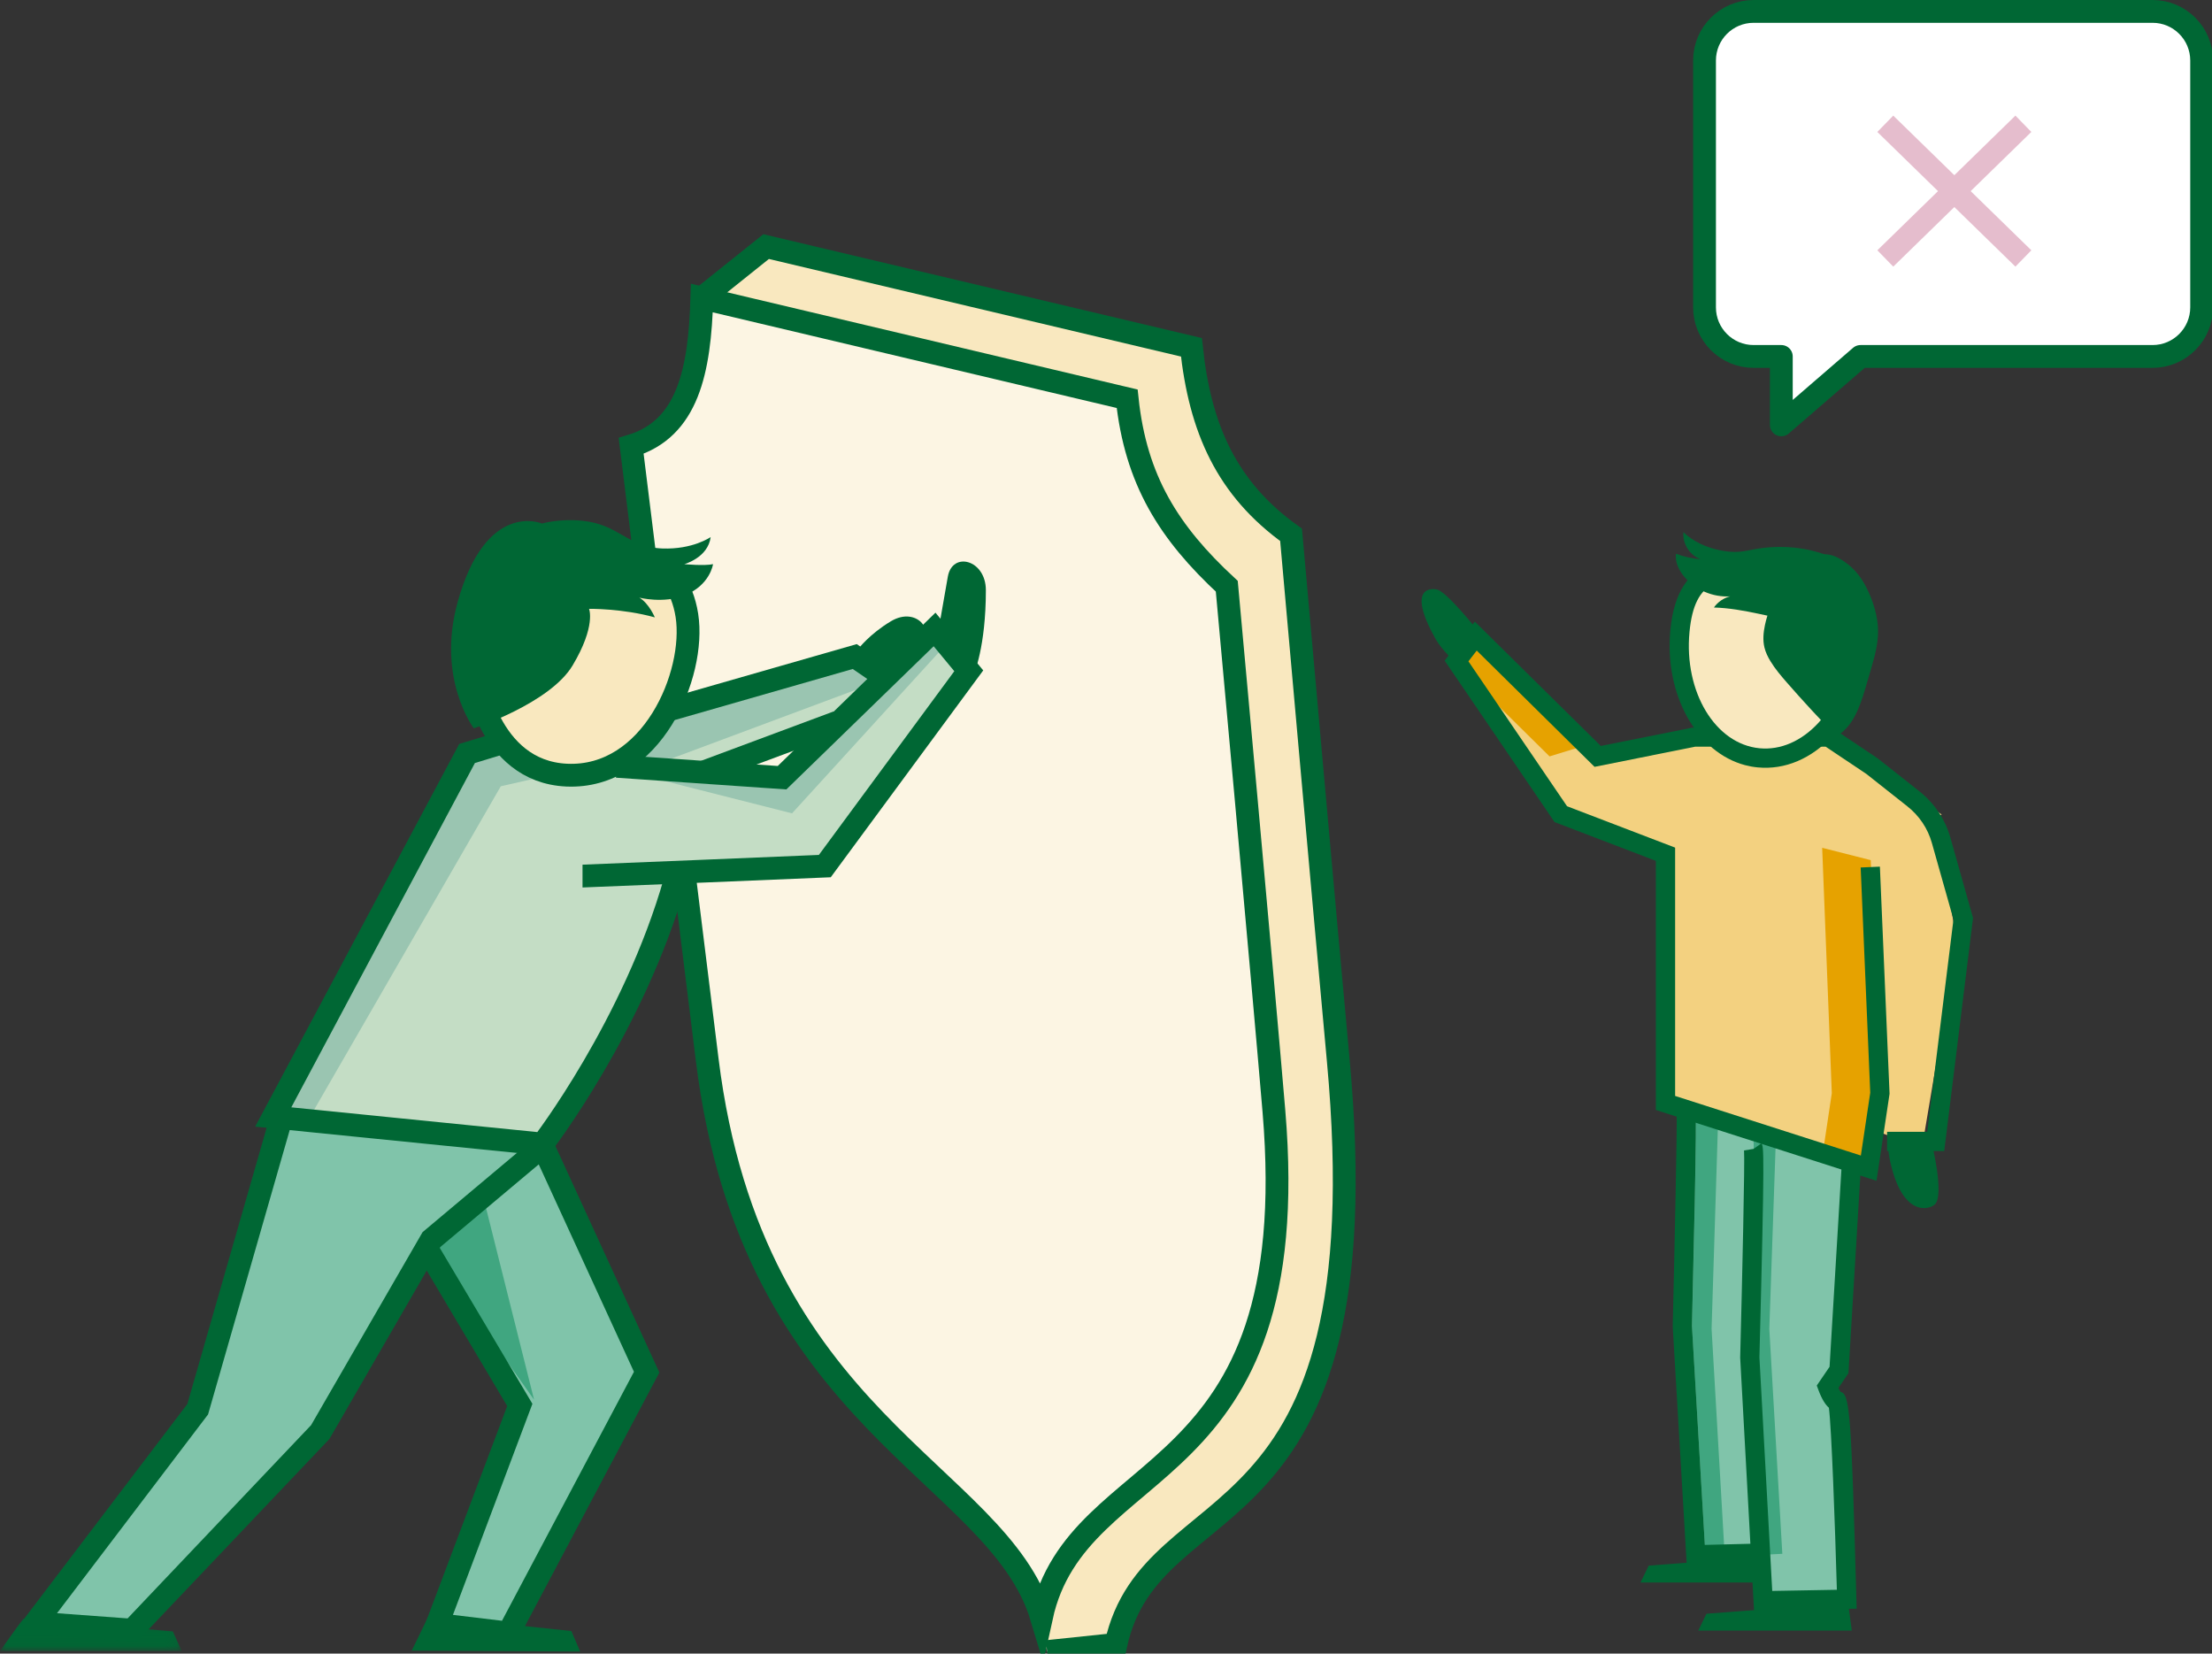
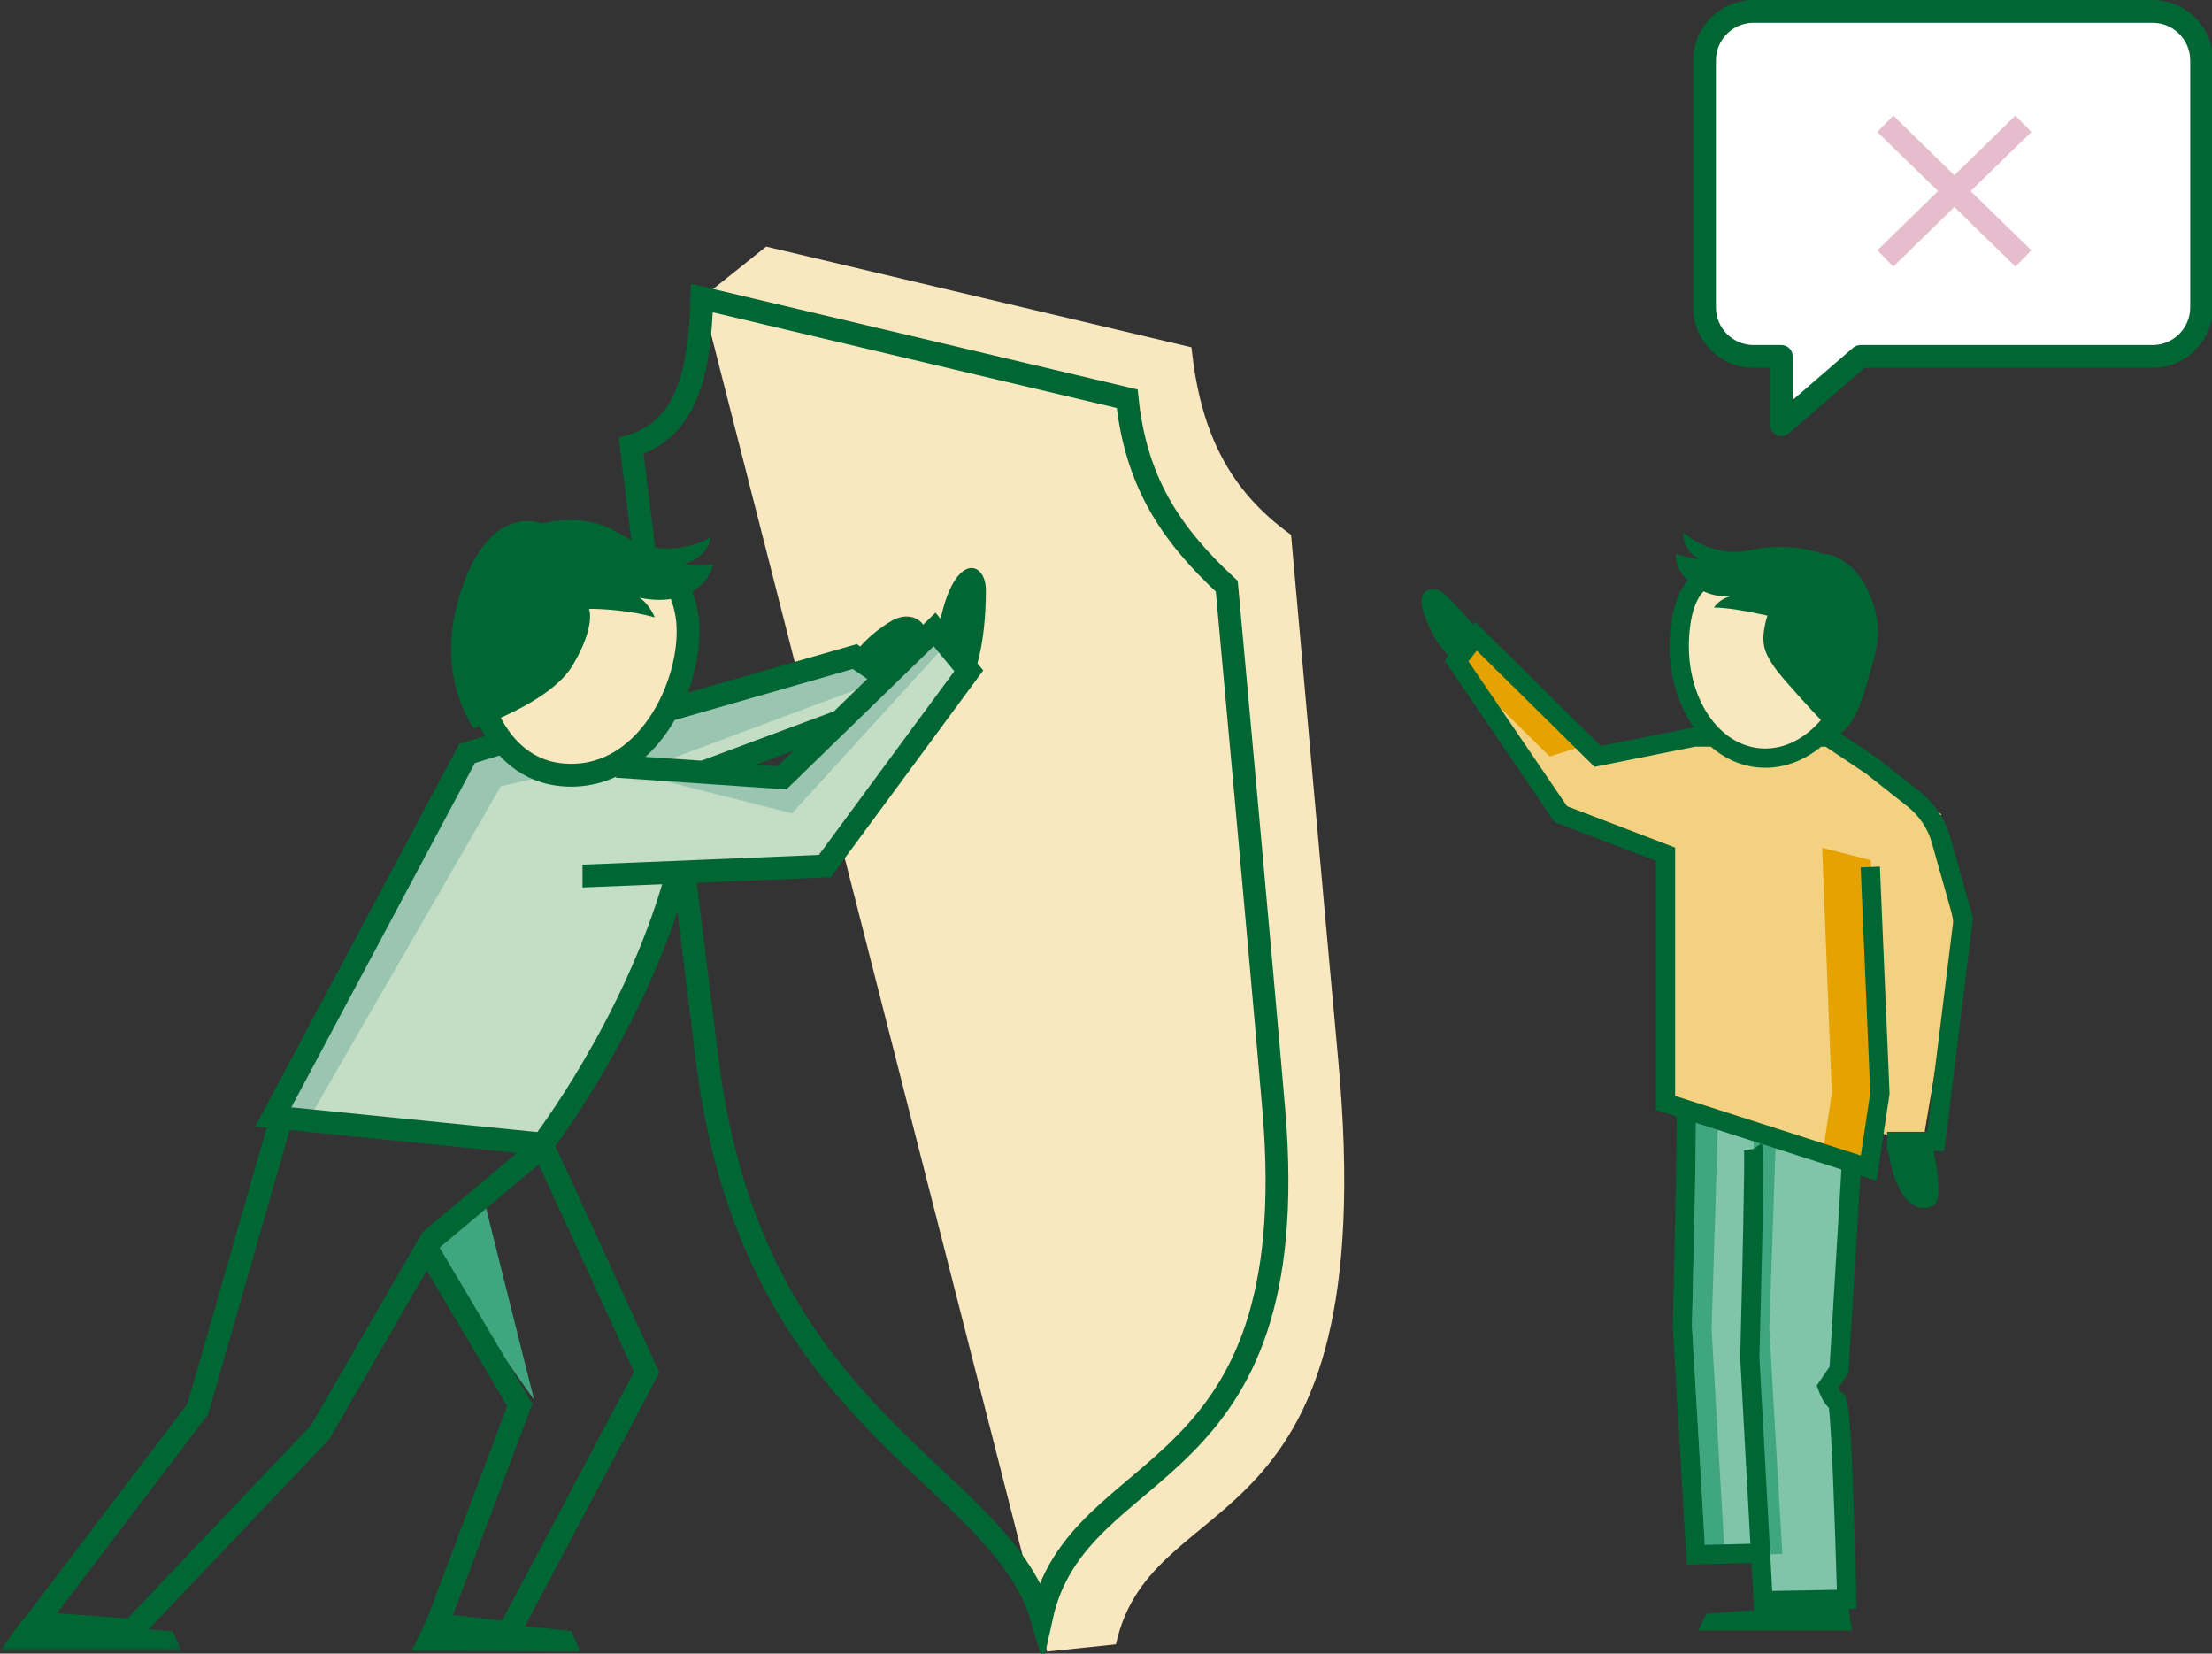
<svg xmlns="http://www.w3.org/2000/svg" xmlns:xlink="http://www.w3.org/1999/xlink" width="194px" height="145px" viewBox="0 0 194 145" version="1.1">
  <rect x="0" y="0" width="194" height="145" fill="#333333" stroke="none" />
  <title>illu_schutzschild-mit-kind_polychrome</title>
  <defs>
    <polygon id="path-1" points="0 0.13 15.937 0.13 15.937 2.956 0 2.956" />
  </defs>
  <g id="Symbols" stroke="none" stroke-width="1" fill="none" fill-rule="evenodd">
    <g id="Group-92" transform="translate(0, 1)">
      <path d="M61.555,25.133 L67.192,20.623 L104.493,29.455 C105.244,36.596 107.593,41.858 113.231,45.898 C113.231,45.898 116.338,80.84 117.366,91.937 C121.406,135.579 101.064,128.627 97.869,143.19 L91.834,143.821" id="Fill-1" fill="#f9e8bf" />
-       <path d="M61.555,25.133 L98.856,33.965 C99.608,41.106 102.52,45.71 107.593,50.407 C107.593,50.407 110.794,85.341 111.728,96.446 C114.546,129.989 94.534,126.231 91.339,140.794 C87.487,128.016 65.971,123.788 62.025,91.937 C60.697,81.216 55.354,38.099 55.354,38.099 C60.333,36.596 61.367,31.522 61.555,25.133" id="Fill-3" fill="#FCF5E3" />
      <path d="M61.555,25.133 L98.856,33.965 C99.608,41.106 102.52,45.71 107.593,50.407 C107.593,50.407 110.794,85.341 111.728,96.446 C114.546,129.989 94.534,126.231 91.339,140.794 C87.487,128.016 65.971,123.788 62.025,91.937 C60.697,81.216 55.354,38.099 55.354,38.099 C60.333,36.596 61.367,31.522 61.555,25.133 Z" id="Stroke-5" stroke="#006734" stroke-width="2" />
      <path d="M59.464,75.612 C55.839,88.362 47.589,99.32 47.589,99.32 L23.964,96.945 L40.964,65.07 L53.714,62.862 L74.964,56.612 L77.214,58.445 L73.214,61.945 L62.881,66.362 L68.381,67.029 L82.131,54.695 L84.714,57.945 L72.297,74.862 L59.464,75.612 Z" id="Fill-7" fill="#C4DDC5" />
-       <polygon id="Fill-9" fill="#80c4aa" points="47.381 99.278 24.589 97.32 17.339 122.57 3.089 141.32 11.589 141.945 28.089 124.57 37.427 108.409 45.589 122.195 38.339 141.445 44.589 142.195 56.714 119.32" />
      <path d="M56.026,47.695 C56.026,47.695 59.827,50.26 60.244,52.968 C61.042,58.153 57.161,67.302 49.702,66.968 C42.701,66.655 41.577,58.01 41.577,58.01 L56.026,47.695 Z" id="Fill-11" fill="#f9e8bf" />
      <polygon id="Fill-13" fill="#40a680" points="42.464 104.278 46.839 121.736 37.464 108.486" />
      <polygon id="Fill-15" fill="#9AC5B1" points="27.256 96.82 24.464 96.528 41.422 64.695 44.297 64.32 47.589 67.112 43.922 67.945" />
      <polygon id="Fill-17" fill="#9AC5B1" points="57.131 67.195 69.464 70.32 82.839 55.653 81.964 54.57 68.672 67.153" />
      <polygon id="Fill-19" fill="#9AC5B1" points="57.922 61.653 55.506 66.778 77.297 58.653 75.006 56.57" />
      <g id="Group-23" transform="translate(0, 140.815)">
        <mask id="mask-2" fill="white">
          <use xlink:href="#path-1" />
        </mask>
        <g id="Clip-22" />
        <polygon id="Fill-21" fill="#006734" mask="url(#mask-2)" points="15.937 2.956 -0.001 2.956 2.026 0.13 15.156 1.237" />
      </g>
      <polygon id="Fill-24" fill="#006734" points="50.881 143.82 36.11 143.739 37.589 140.695 50.11 142.021" />
      <path d="M58.369,48.969 C58.369,48.969 59.827,50.261 60.244,52.969 C61.042,58.154 57.161,67.302 49.702,66.969 C42.701,66.656 41.577,58.011 41.577,58.011" id="Stroke-26" stroke="#006734" stroke-width="2" />
      <path d="M62.327,46.094 C62.327,46.094 60.765,47.198 58.077,47.094 C55.015,46.975 54.306,44.969 51.014,44.657 C49.02,44.467 47.536,44.907 47.536,44.907 C47.536,44.907 42.637,42.793 40.14,51.781 C38.265,58.532 41.556,62.865 41.556,62.865 C41.556,62.865 48.23,60.686 50.223,57.344 C52.286,53.886 51.661,52.386 51.661,52.386 C51.661,52.386 54.577,52.344 57.431,53.136 C57.431,53.136 56.931,51.927 56.077,51.406 C56.077,51.406 58.177,51.944 60.014,51.219 C62.286,50.323 62.536,48.469 62.536,48.469 C61.786,48.636 60.014,48.469 60.014,48.469 C60.014,48.469 62.098,47.906 62.327,46.094" id="Fill-28" fill="#006734" />
-       <path d="M82.339,54.07 C82.339,54.07 82.795,51.439 83.128,49.563 C83.526,47.32 86.464,48.07 86.464,50.757 C86.464,55.752 85.402,58.132 85.402,58.132 L82.339,54.07 Z" id="Fill-30" fill="#006734" />
+       <path d="M82.339,54.07 C83.526,47.32 86.464,48.07 86.464,50.757 C86.464,55.752 85.402,58.132 85.402,58.132 L82.339,54.07 Z" id="Fill-30" fill="#006734" />
      <path d="M77.11,58.192 C77.11,58.192 78.922,56.965 80.457,55.838 C82.293,54.489 80.445,52.094 78.139,53.475 C76.253,54.606 75.292,55.884 75.292,55.884 L77.11,58.192 Z" id="Fill-32" fill="#006734" />
      <polyline id="Stroke-34" stroke="#006734" stroke-width="2" points="24.589 97.32 17.339 122.57 3.089 141.32 11.589 141.945 28.089 124.57 37.839 107.695 47.964 99.195" />
      <polyline id="Stroke-36" stroke="#006734" stroke-width="2" points="47.589 99.445 56.714 119.32 44.589 142.195 38.339 141.445 45.589 122.195 37.381 108.382" />
      <path d="M43.839,64.195 L40.964,65.07 L23.964,96.945 L47.589,99.32 C47.589,99.32 55.589,88.945 59.214,76.195" id="Stroke-38" stroke="#006734" stroke-width="2" />
      <path d="M51.089,75.82 C51.464,75.82 72.339,74.945 72.339,74.945 L84.964,57.82 L81.964,54.195 L68.589,67.195 L54.089,66.195" id="Stroke-40" stroke="#006734" stroke-width="2" />
      <polyline id="Stroke-42" stroke="#006734" stroke-width="2" points="58.839 61.195 74.964 56.57 77.339 58.195" />
      <line x1="61.714" y1="66.695" x2="73.464" y2="62.32" id="Stroke-44" stroke="#006734" stroke-width="2" />
-       <path d="M61.555,25.133 L67.192,20.623 L104.493,29.455 C105.244,36.596 107.593,41.858 113.231,45.898 C113.231,45.898 116.338,80.84 117.366,91.937 C121.406,135.579 101.064,128.627 97.869,143.19 L91.834,143.821" id="Stroke-46" stroke="#006734" stroke-width="2" />
      <polygon id="Fill-48" fill="#f3d180" points="164.497 98.155 163.513 101.35 145.694 95.633 145.694 73.823 136.509 70.307 127.367 56.877 129.055 54.696 139.744 65.244 148.221 63.548 159.994 63.548 169.701 70.448 171.62 81.557 168.56 99.667" />
      <polygon id="Fill-50" fill="#e6a200" points="135.901 65.326 128.402 57.926 127.744 56.958 129.431 54.777 139.118 64.337" />
      <polygon id="Fill-52" fill="#f3d180" points="168.391 71.373 156.153 63.629 160.37 63.629 170.29 70.422" />
      <polygon id="Fill-54" fill="#e6a200" points="160.655 94.861 159.811 73.342 164.071 74.423 164.874 94.861 163.889 101.431 159.944 99.605" />
-       <polygon id="Fill-56" fill="#006734" points="157.346 137.763 143.88 137.763 144.599 136.284 157.023 135.334" />
      <path d="M153.789,99.744 C153.933,99.95 153.465,118.07 153.465,118.07 L154.633,139.364 L161.967,139.233 C161.967,139.233 161.494,121.874 161.123,121.874 C160.751,121.874 160.28,120.609 160.28,120.609 L161.288,119.132 L162.365,101.204 L162.365,100.356 L147.882,95.714 C147.989,90.021 147.548,115.332 147.548,115.332 L148.727,135.334 L153.975,135.203" id="Fill-58" fill="#80c4aa" />
      <path d="M155.727,99.511 L153.789,99.089 C153.896,99.303 153.455,115.332 153.455,115.332 L154.632,135.333 L156.316,135.249 L155.175,115.524 L155.727,99.511 Z" id="Fill-60" fill="#40a680" />
      <path d="M153.835,140.221 L162.834,140.06 L162.811,139.209 C162.365,122.863 162.23,121.215 161.421,121.049 C161.366,120.962 161.302,120.838 161.237,120.703 L162.116,119.414 L163.208,101.253 L161.523,101.153 L160.459,118.849 L159.338,120.493 L159.489,120.903 C159.804,121.747 160.122,122.2 160.4,122.441 C160.632,124.198 160.936,132.641 161.1,138.404 L155.431,138.505 L154.307,118.024 C154.784,99.692 154.689,99.556 154.48,99.258 L153.099,100.229 L153.789,99.743 L152.959,99.881 C153.036,100.645 152.799,111.164 152.62,118.049 L153.835,140.221 Z" id="Fill-62" fill="#006734" />
      <path d="M150.665,97.823 L148.727,97.402 C148.833,97.616 148.393,115.332 148.393,115.332 L149.57,135.333 L151.253,135.249 L150.112,115.524 L150.665,97.823 Z" id="Fill-64" fill="#40a680" />
      <path d="M147.931,136.197 L153.995,136.046 L153.952,134.358 L149.52,134.469 L148.391,115.283 C148.838,96.582 148.762,96.431 148.637,96.18 L147.126,96.935 L147.881,96.558 L147.047,96.668 C147.103,97.378 146.873,108.207 146.703,115.312 L147.931,136.197 Z" id="Fill-66" fill="#006734" />
      <polygon id="Fill-68" fill="#006734" points="162.409 141.982 148.943 141.982 149.662 140.504 162.086 139.553" />
      <path d="M164.577,102.539 L165.721,94.907 L165.717,94.825 L164.873,74.994 L163.187,75.067 L164.027,94.816 L163.203,100.325 L146.914,95.099 L146.914,73.325 L137.434,69.695 L128.786,56.99 L129.515,56.046 L139.847,66.242 L148.681,64.473 L160.115,64.474 L163.685,66.862 L167.267,69.693 C168.324,70.526 169.073,71.641 169.432,72.917 L171.326,79.624 L169.024,98.246 L165.504,98.246 L165.504,99.934 L170.515,99.934 L173.043,79.494 L171.057,72.459 C170.599,70.837 169.651,69.423 168.312,68.368 L164.677,65.498 L160.627,62.786 L148.431,62.802 L140.394,64.41 L129.347,53.508 L126.701,56.928 L136.337,71.083 L145.226,74.486 L145.226,96.33 L164.577,102.539 Z" id="Fill-70" fill="#006734" />
      <path d="M154.244,65.452 C149.885,65.038 146.792,60.061 147.335,54.335 C147.879,48.609 151.231,48.593 155.59,49.006 C159.948,49.42 163.663,50.106 163.12,55.833 C162.576,61.559 158.602,65.866 154.244,65.452" id="Fill-72" fill="#f9e8bf" />
      <path d="M160.722,47.888 C158.583,46.959 156.161,46.742 153.867,47.162 C153.444,47.24 153.024,47.339 152.595,47.377 C152.007,47.43 151.412,47.369 150.834,47.249 C149.656,47.005 148.512,46.5 147.643,45.667 C147.542,46.673 148.202,47.704 149.156,48.036 C148.416,47.981 147.684,47.818 146.989,47.555 C146.892,48.284 147.244,49.008 147.716,49.572 C148.69,50.731 150.23,51.39 151.739,51.292 C151.168,51.434 150.655,51.788 150.317,52.27 C152.97,52.345 155.531,53.225 158.16,53.589 C158.97,53.7 159.839,53.753 160.561,53.371 C161.543,52.851 162.101,51.549 162.417,50.534 C162.812,49.271 161.774,48.345 160.722,47.888" id="Fill-74" fill="#006734" />
      <path d="M164.066,51.348 C164.458,52.326 164.718,53.367 164.711,54.42 C164.703,55.508 164.411,56.573 164.11,57.619 C163.932,58.239 163.75,58.857 163.564,59.474 C163.092,61.041 162.486,62.743 161.065,63.555 C159.569,62.029 158.117,60.458 156.712,58.847 C156.195,58.253 155.681,57.651 155.273,56.977 C155.043,56.597 154.844,56.191 154.743,55.758 C154.592,55.118 154.657,54.446 154.793,53.804 C155.219,51.792 156.38,49.959 157.979,48.672 C158.542,48.22 159.235,47.664 159.988,47.611 C160.749,47.557 161.514,48.045 162.088,48.493 C163.02,49.218 163.634,50.266 164.066,51.348" id="Fill-76" fill="#006734" />
      <path d="M162.279,55.753 C162.034,58.339 161.044,60.691 159.492,62.373 C157.999,63.992 156.163,64.787 154.323,64.613 C150.436,64.247 147.676,59.668 148.175,54.415 C148.621,49.712 150.86,49.406 155.509,49.846 C156.827,49.971 157.989,50.112 158.966,50.368 C161.34,50.993 162.606,52.305 162.279,55.753 M154.164,66.292 C156.54,66.519 158.873,65.533 160.732,63.517 C162.534,61.566 163.679,58.864 163.96,55.912 C164.614,49.017 159.444,48.523 155.669,48.166 C151.874,47.806 147.149,47.358 146.495,54.255 C145.955,59.951 148.835,64.985 153.059,66.096 C153.418,66.191 153.786,66.257 154.164,66.292" id="Fill-78" fill="#006734" />
      <path d="M129.479,54.149 C129.479,54.149 126.923,50.946 126.061,50.702 C125.617,50.577 123.269,50.36 125.927,55.066 C126.431,55.96 127.753,57.212 127.753,57.212 L129.479,54.149 Z" id="Fill-80" fill="#006734" />
      <path d="M169.449,99.355 C169.449,99.355 170.524,103.698 169.715,104.588 C169.298,105.047 166.777,105.91 165.706,100.513 C165.503,99.488 165.691,98.626 165.691,98.626 L169.449,99.355 Z" id="Fill-82" fill="#006734" />
      <path d="M188.787,0 L153.797,0 C151.42,0 149.493,1.927 149.493,4.304 L149.493,25.952 C149.493,28.329 151.42,30.256 153.797,30.256 L156.228,30.256 L156.228,36.256 L163.173,30.256 L188.787,30.256 C191.164,30.256 193.091,28.329 193.091,25.952 L193.091,4.304 C193.091,1.927 191.164,0 188.787,0" id="Fill-84" fill="#FFFFFF" />
      <path d="M188.787,0 L153.797,0 C151.42,0 149.493,1.927 149.493,4.304 L149.493,25.952 C149.493,28.329 151.42,30.256 153.797,30.256 L156.228,30.256 L156.228,36.256 L163.173,30.256 L188.787,30.256 C191.164,30.256 193.091,28.329 193.091,25.952 L193.091,4.304 C193.091,1.927 191.164,0 188.787,0 Z" id="Stroke-86" stroke="#006734" stroke-width="2" stroke-linecap="round" stroke-linejoin="round" />
      <line x1="177.457" y1="9.854" x2="165.348" y2="21.663" id="Stroke-88" stroke="#E5BDCD" stroke-width="2" />
      <line x1="165.347" y1="9.854" x2="177.457" y2="21.663" id="Stroke-90" stroke="#E5BDCD" stroke-width="2" />
    </g>
  </g>
</svg>